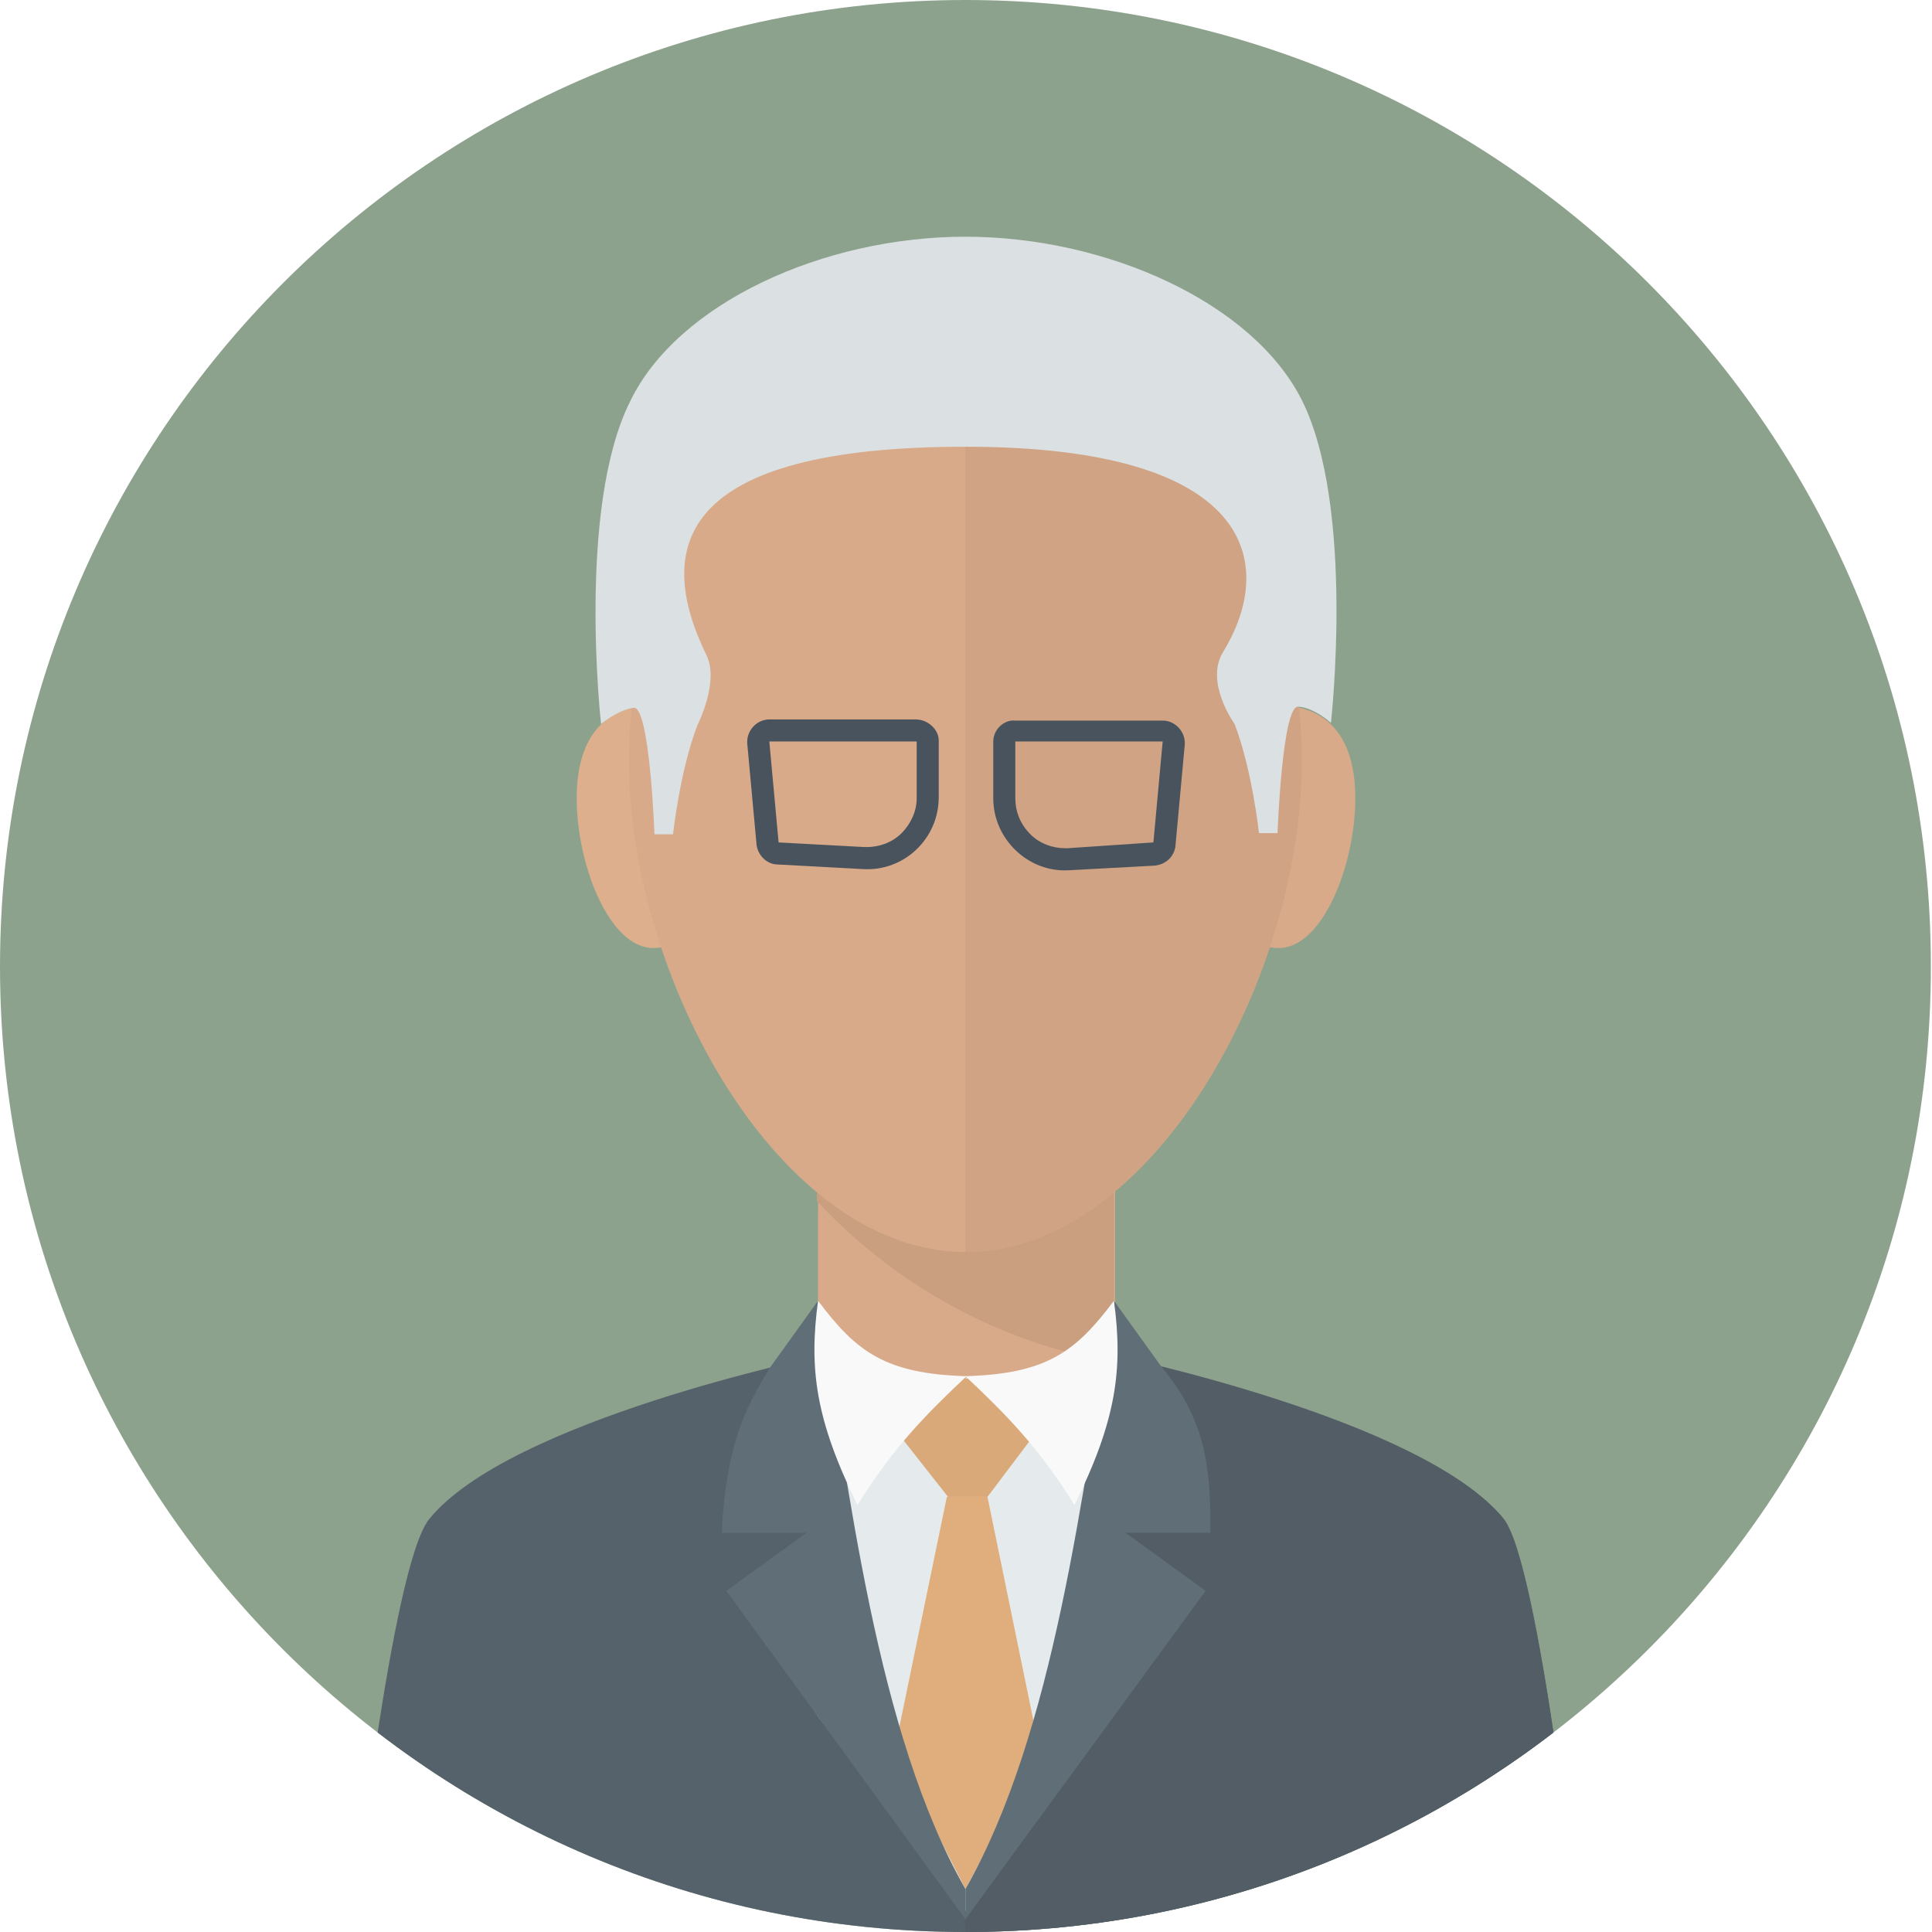
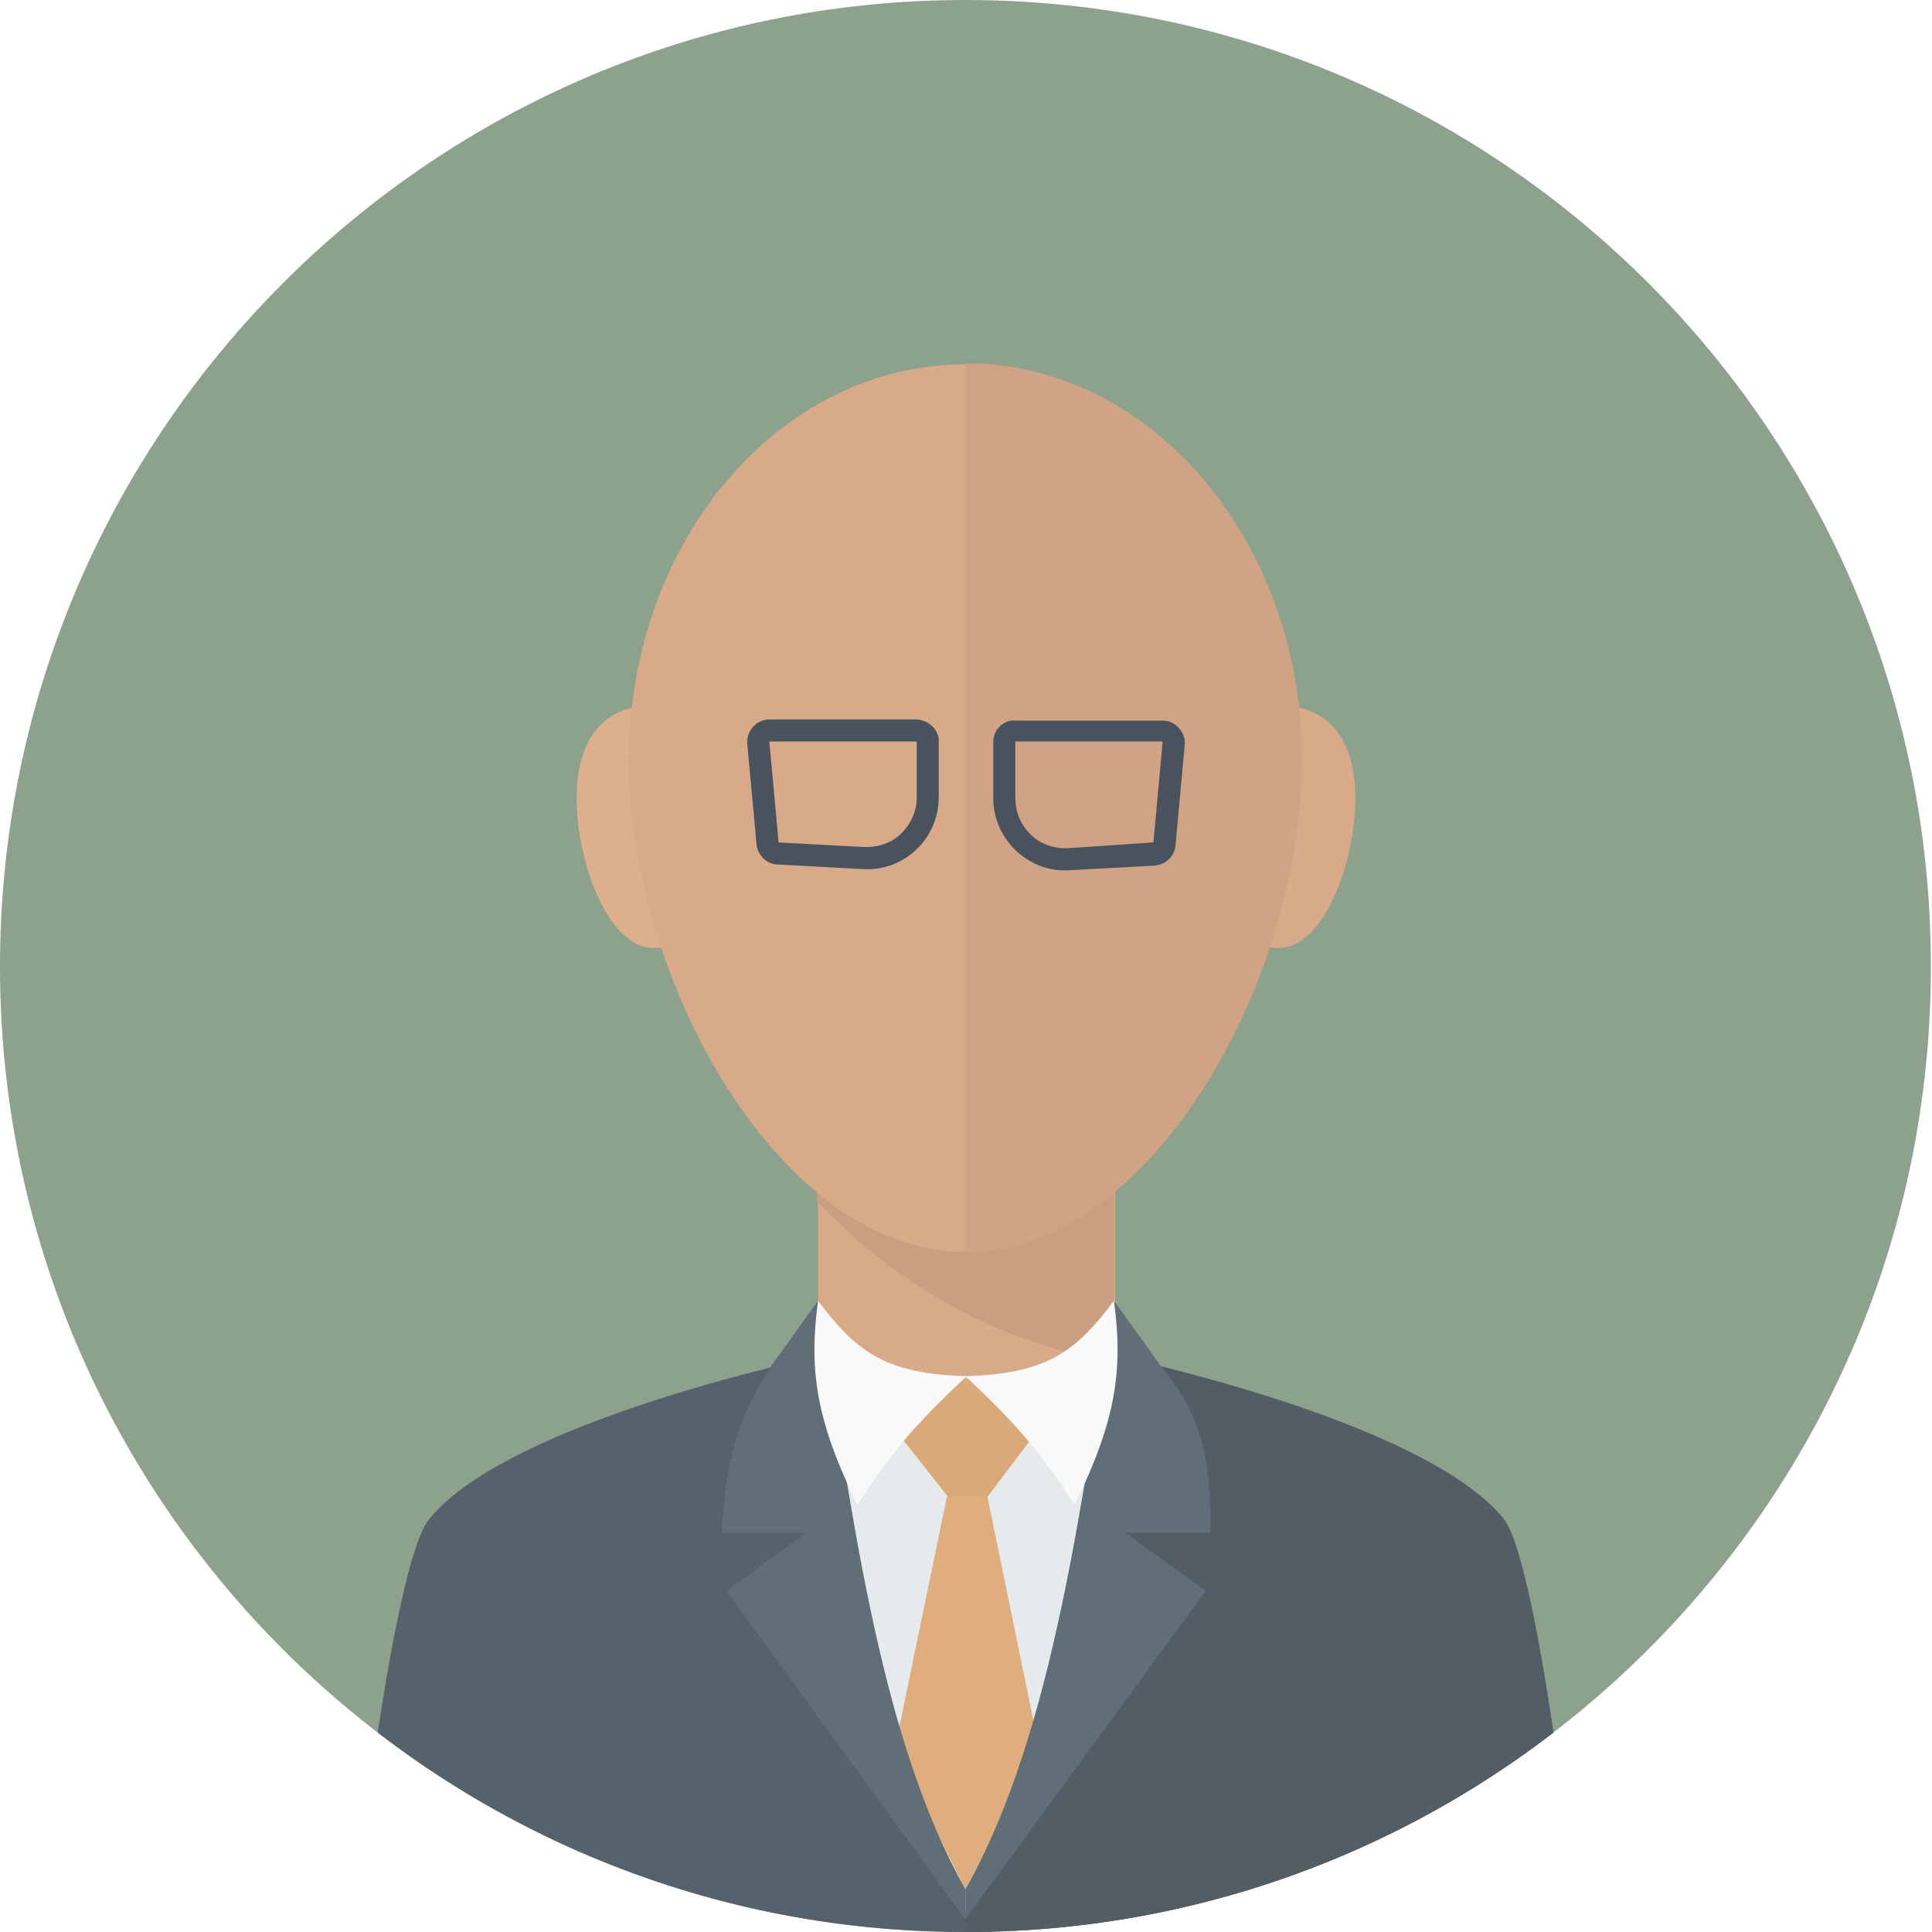
<svg xmlns="http://www.w3.org/2000/svg" xmlns:xlink="http://www.w3.org/1999/xlink" version="1.1" id="Layer_1" x="0px" y="0px" viewBox="0 0 166.5 166.5" style="enable-background:new 0 0 166.5 166.5;" xml:space="preserve">
  <style type="text/css">
	.st0{clip-path:url(#SVGID_1_);fill:#8DA28D;}
	.st1{clip-path:url(#SVGID_1_);}
	.st2{fill:#D8AA89;}
	.st3{fill:#C99F7F;}
	.st4{fill:#DEAF8C;}
	.st5{fill:#CFA383;}
	.st6{fill:#56626B;}
	.st7{fill:#525D66;}
	.st8{fill:#E5EBEC;}
	.st9{fill:#DFAE7C;}
	.st10{fill:#606E78;}
	.st11{fill:#D9A979;}
	.st12{fill:#F9F9F9;}
	.st13{fill:#DBE0E2;}
	.st14{fill:#49535D;}
</style>
  <g>
    <defs>
      <path id="SVGID_2_" d="M83.2,166.5L83.2,166.5c-46,0-83.2-37.3-83.2-83.2v0C0,37.3,37.3,0,83.2,0h0c46,0,83.2,37.3,83.2,83.2v0    C166.5,129.2,129.2,166.5,83.2,166.5z" />
    </defs>
    <clipPath id="SVGID_1_">
      <use xlink:href="#SVGID_2_" style="overflow:visible;" />
    </clipPath>
    <rect class="st0" width="166.5" height="166.5" />
    <g class="st1">
      <rect x="70.5" y="102.5" class="st2" width="25.6" height="32.6" />
      <path class="st3" d="M96,102.5v14.9c-10-1.7-18.9-6.7-25.6-13.9v-1H96z" />
      <path class="st4" d="M63.1,71.2c0,5.8-3,10.5-6.8,10.5c-3.8,0-6.6-7.2-6.6-12.9s2.8-8,6.6-8C60,60.7,63.1,65.4,63.1,71.2z" />
      <path class="st2" d="M112.2,65.5c0,18.9-13,42.4-29,42.4c-16,0-29-23.5-29-42.4c0-18.9,13-34.1,29-34.1    C99.2,31.3,112.2,46.6,112.2,65.5z" />
      <path class="st2" d="M103.4,71.2c0,5.8,3,10.5,6.8,10.5c3.8,0,6.6-7.2,6.6-12.9s-2.8-8-6.6-8C106.4,60.7,103.4,65.4,103.4,71.2z" />
      <path class="st5" d="M112.2,65.5c0,18.9-13,42.4-29,42.4V31.3C99.2,31.3,112.2,46.6,112.2,65.5z" />
      <path class="st6" d="M136.1,166.5H30.3c0,0,3.4-31.6,6.7-35.6c6.9-8.5,33.5-14,33.5-14c0.1,7,6.4,10.5,12.8,10.5    c6.3,0,12.7-3.5,12.8-10.5c0,0,26.5,5.5,33.5,14C132.7,134.8,136.1,166.5,136.1,166.5z" />
      <path class="st7" d="M136.1,166.5H83.2v-39.2c6.3,0,12.7-3.5,12.8-10.5c0,0,26.5,5.5,33.5,14C132.7,134.8,136.1,166.5,136.1,166.5    z" />
      <path class="st8" d="M96,147.8l-12.8,16.9l-12.8-16.9l0-35.1c0,8.2,25.5,7.9,25.6,0L96,147.8z" />
      <polygon class="st9" points="81.6,129 77.1,150.8 83.2,162.8 89.6,150.9 85.1,129   " />
      <path class="st10" d="M70.5,112.1l-4.1,5.7c-2.2,3.6-3.8,6.6-4.2,14.3h7.3l-6.9,5l20.6,28.3l0-2.6    C75.5,149.3,73.2,128.4,70.5,112.1z" />
      <path class="st10" d="M96,112.1l4.1,5.7c3.6,4.3,4.3,8.3,4.2,14.3H97l6.9,5l-20.7,28.3l0-2.6C90.9,149.3,93.3,128.4,96,112.1z" />
      <path class="st11" d="M83.2,118.8c5.2,0,9.6,0,9.6,0L85.1,129h-3.4l-8.1-10.3H83.2z" />
      <path class="st12" d="M70.5,112.1c3.3,4.4,5.8,6.3,12.8,6.5c-3.4,3.2-6.3,6.1-9.4,11.1C70.3,122.4,69.7,118,70.5,112.1z" />
      <path class="st12" d="M96,112.1c-3.3,4.4-5.8,6.3-12.8,6.5c3.4,3.2,6.3,6.1,9.4,11.1C96.2,122.4,96.8,118,96,112.1z" />
-       <path class="st13" d="M83.2,20.4c12.2,0,24.8,5.7,29,14.1c4.6,9.2,2.5,27.8,2.5,27.8s-1.4-1.3-2.8-1.4c-1.4-0.2-1.8,10.9-1.8,10.9    h-1.6c0,0-0.6-5.5-2.1-9.4c0,0-2.6-3.6-1-6.2c4.7-7.7,2.6-17.7-22.2-17.7c-24.7,0-26.9,8.6-22.3,18c1.1,2.3-0.8,6-0.8,6    c-1.5,3.9-2.1,9.4-2.1,9.4h-1.6c0,0-0.4-11.1-1.8-10.9c-1.4,0.2-2.8,1.4-2.8,1.4s-2.1-18.6,2.5-27.8C58.4,26.1,71,20.4,83.2,20.4z    " />
      <path class="st14" d="M78.9,62H66.3c-1.1,0-2,1-1.9,2.1l0.8,8.7c0.1,0.9,0.9,1.7,1.8,1.7l7.4,0.4c3.5,0.2,6.5-2.6,6.5-6.2v-4.9    C80.9,62.9,80,62,78.9,62z M77.7,71.8c-0.8,0.8-1.9,1.2-3,1.2c-0.1,0-0.2,0-0.2,0l-7.4-0.4l-0.8-8.7l12.7,0l0,4.9    C79,69.9,78.5,71,77.7,71.8z" />
      <path class="st14" d="M85.6,63.9v4.9c0,3.5,3,6.4,6.5,6.2l7.4-0.4c1-0.1,1.7-0.8,1.8-1.7l0.8-8.7c0.1-1.1-0.8-2.1-1.9-2.1H87.5    C86.5,62,85.6,62.9,85.6,63.9z M87.5,68.8l0-4.9l12.7,0l-0.8,8.7L92,73.1c-0.1,0-0.2,0-0.2,0c-1.1,0-2.2-0.4-3-1.2    C87.9,71,87.5,69.9,87.5,68.8z" />
    </g>
  </g>
</svg>